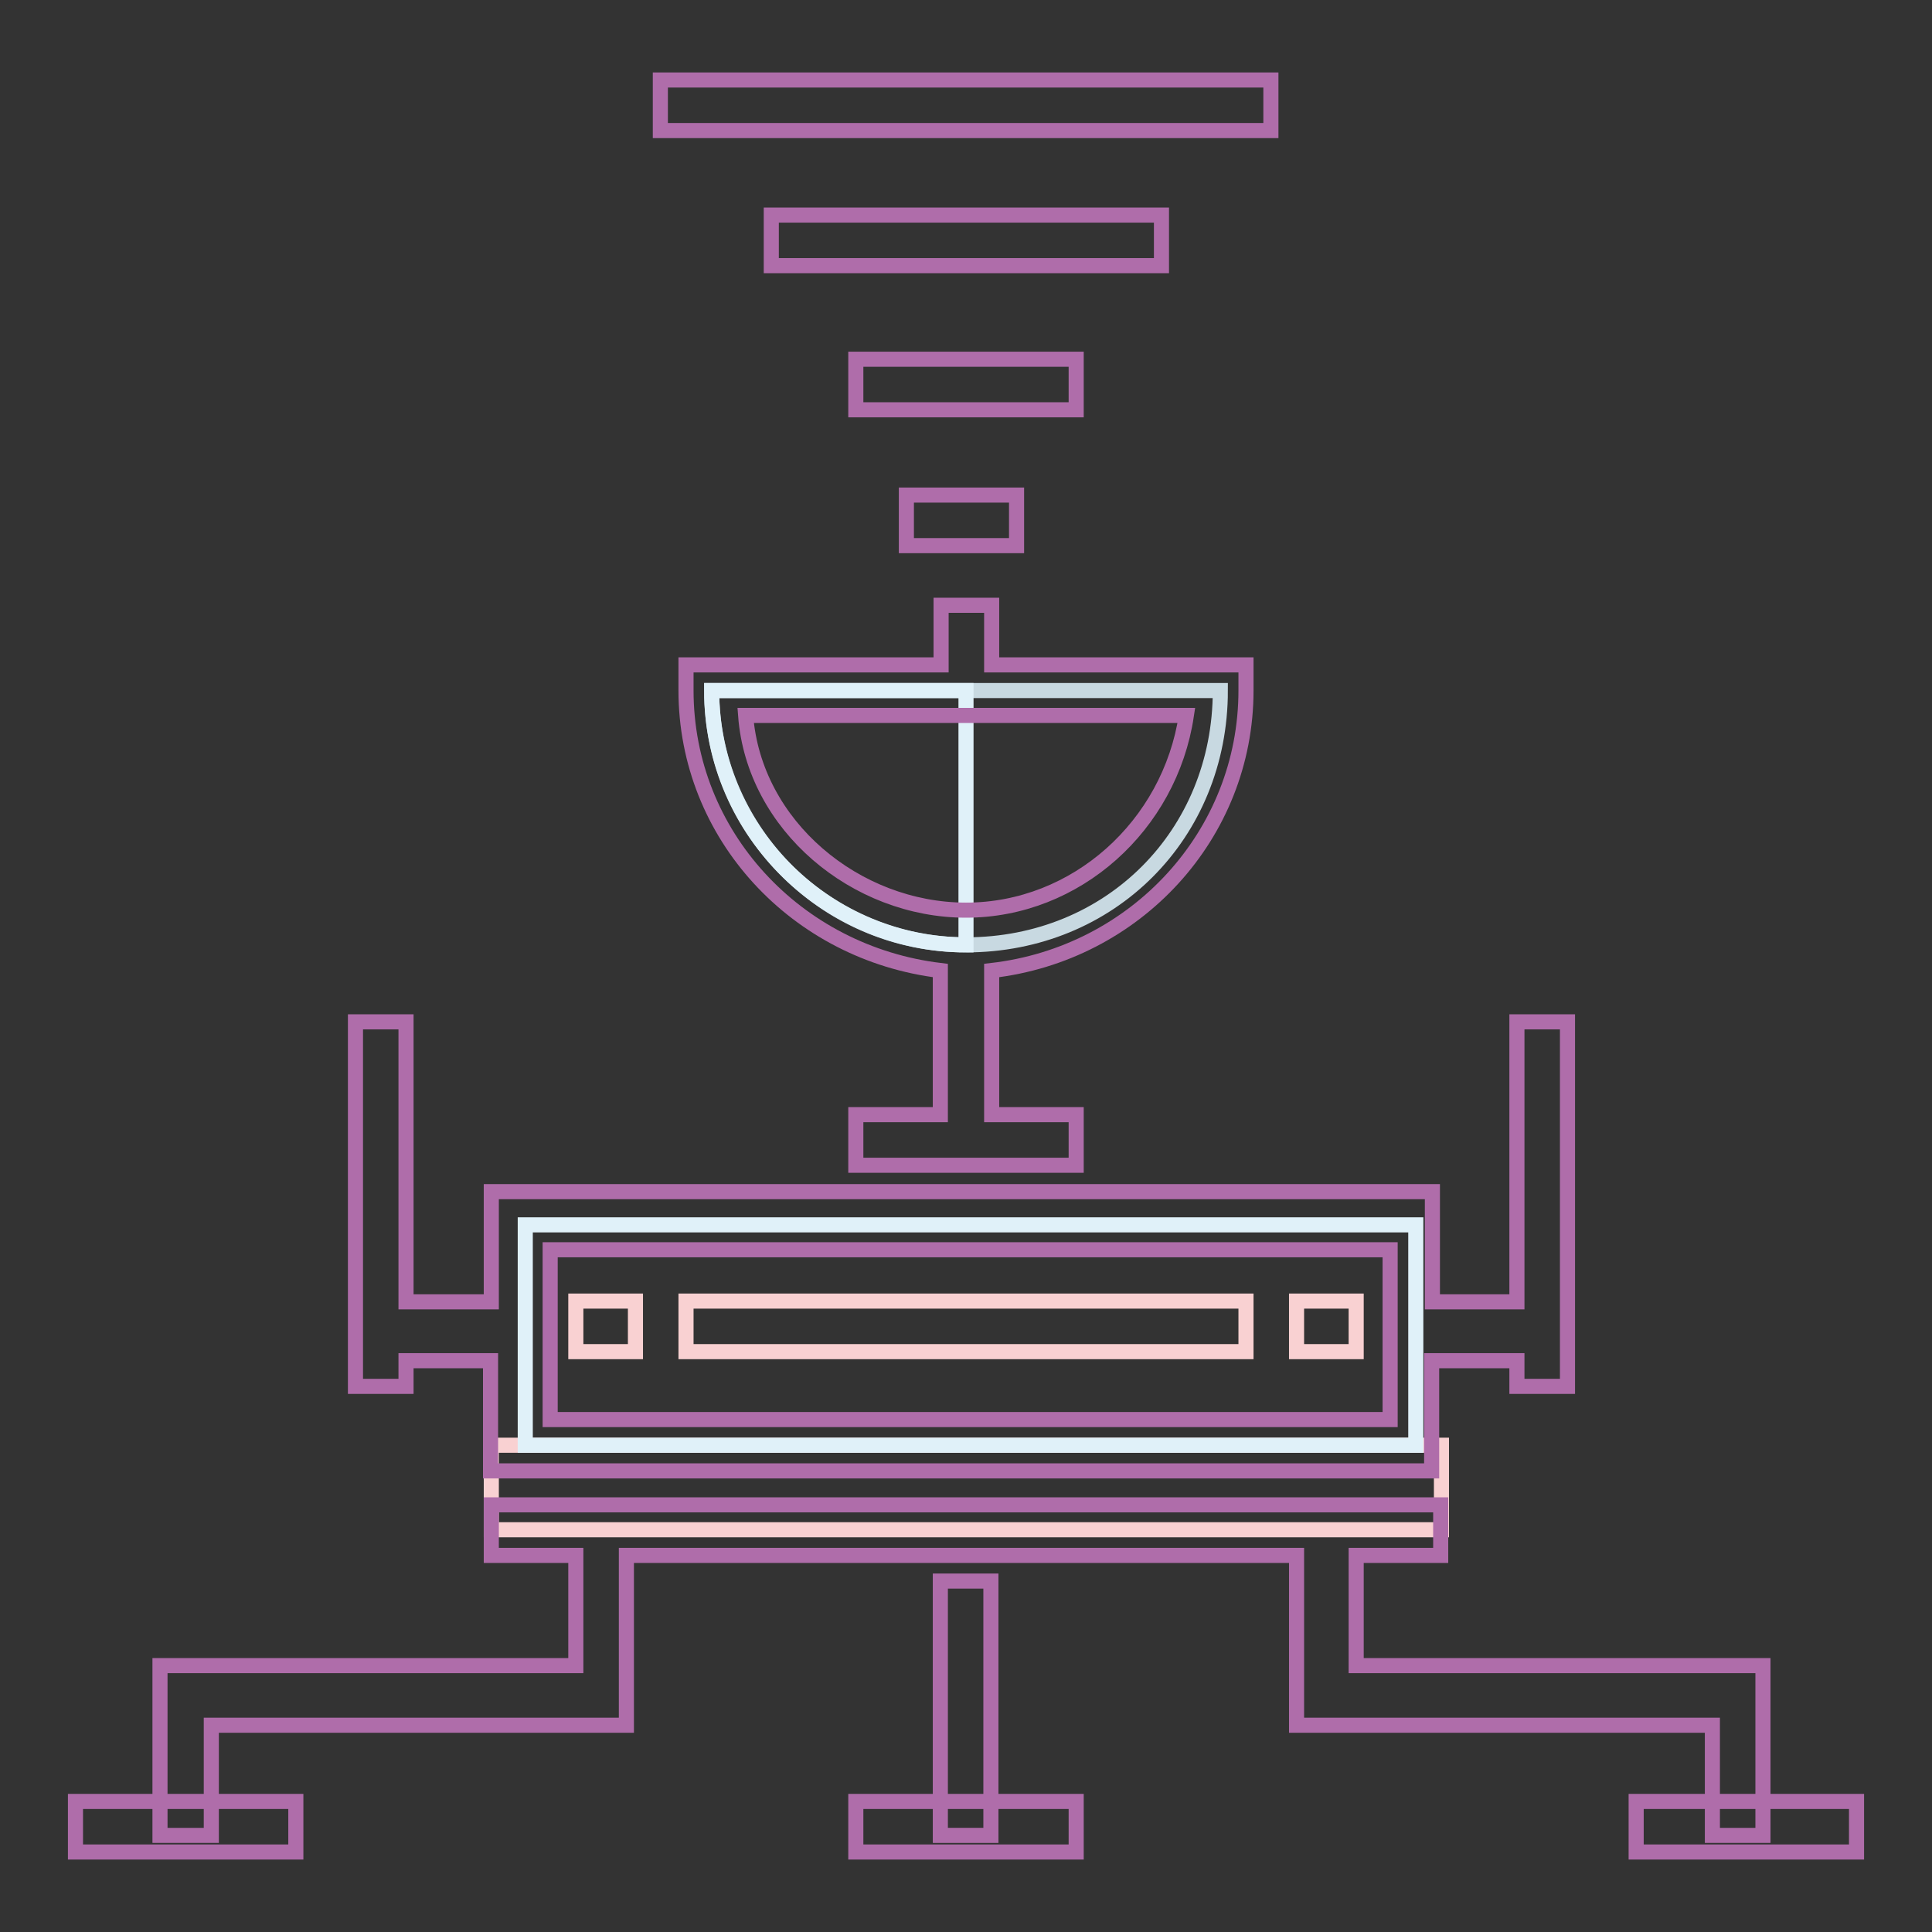
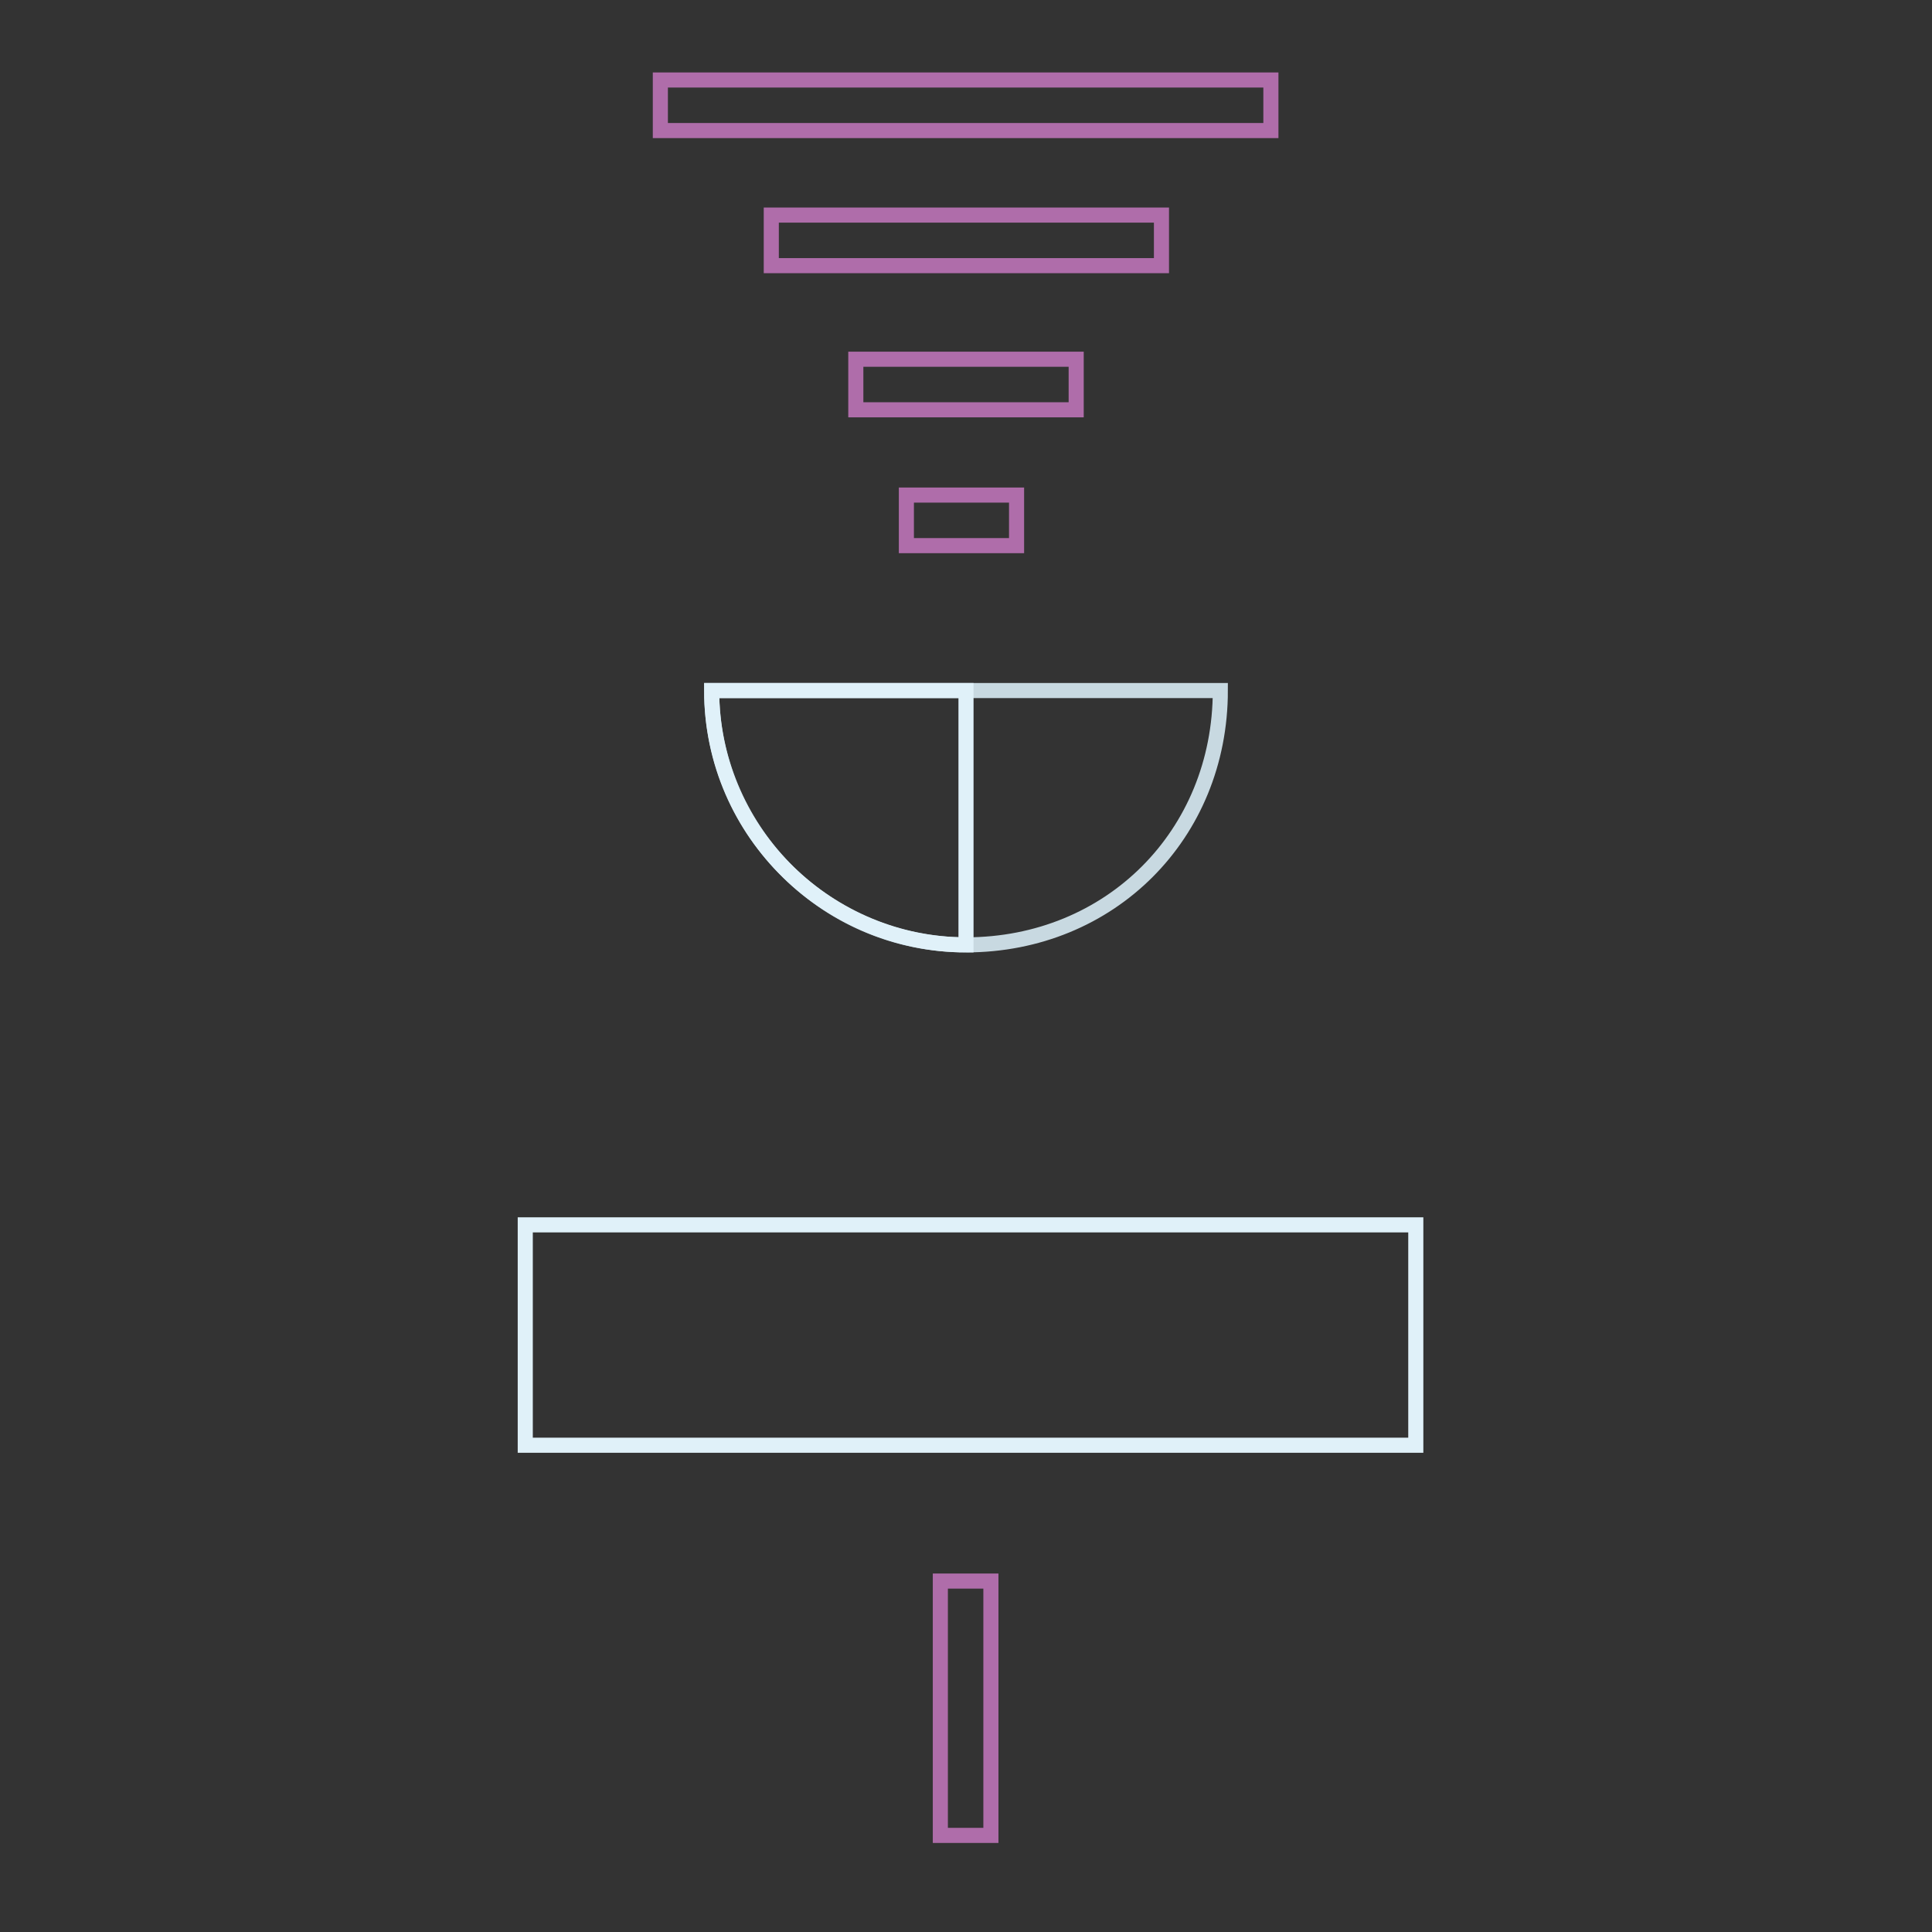
<svg xmlns="http://www.w3.org/2000/svg" version="1.1" x="0px" y="0px" viewBox="0 0 256 256" enable-background="new 0 0 256 256" xml:space="preserve">
  <rect x="0" y="0" width="256" height="256" fill="#333333" stroke="none" />
  <g>
    <path stroke-width="2" fill-opacity="0" stroke="#c8d9e1" d="M94.3,91.5c0,18,14.6,33.7,33.7,33.7s33.7-14.6,33.7-33.7H94.3z" />
    <path stroke-width="2" fill-opacity="0" stroke="#e0f1f9" d="M128,125.2c-18,0-33.7-14.6-33.7-33.7H128V125.2z" />
-     <path stroke-width="2" fill-opacity="0" stroke="#f9d1d2" d="M65.1,191.5h125.9v11.2H65.1V191.5z" />
    <path stroke-width="2" fill-opacity="0" stroke="#e0f1f9" d="M69.6,162.3h118v29.2h-118V162.3z" />
    <path stroke-width="2" fill-opacity="0" stroke="#af6daa" d="M124.6,209.5h6.7v33.7h-6.7V209.5z M120.1,65.6h14.6v6.7h-14.6V65.6z M113.4,47.6h29.2v6.7h-29.2V47.6z  M102.2,28.5h51.7v6.7h-51.7V28.5z M87.5,10.6h80.9v6.7H87.5V10.6z" />
-     <path stroke-width="2" fill-opacity="0" stroke="#f9d1d2" d="M90.9,172.4h74.2v6.7H90.9V172.4z M171.8,172.4h7.9v6.7h-7.9V172.4z M76.3,172.4h7.9v6.7h-7.9V172.4z" />
-     <path stroke-width="2" fill-opacity="0" stroke="#af6daa" d="M179.7,220.7v-14.6h11.2v-6.7H65.1v6.7h11.2v14.6H21.2v22.5H28v-14.6H83v-22.5h88.8v22.5h55.1v14.6h6.7 v-22.5H179.7z M124.6,128.6v19.1h-11.2v6.7h29.2v-6.7h-11.2v-19.1c19.1-2.2,33.7-18,33.7-37.1v-3.4h-33.7v-7.9h-6.7v7.9H90.9v3.4 C90.9,110.6,105.5,126.3,124.6,128.6z M157.2,94.8c-2.2,14.6-14.6,25.8-29.2,25.8s-28.1-11.2-29.2-25.8H157.2z" />
-     <path stroke-width="2" fill-opacity="0" stroke="#af6daa" d="M53.8,180.3h11.2v14.6h124.7v-14.6H201v3.4h6.7v-48.3H201v37.1h-11.2v-14.6H65.1v14.6H53.8v-37.1h-6.7v48.3 h6.7V180.3z M72.9,165.6h111.3v22.5H72.9V165.6z M10,238.7h29.2v6.7H10V238.7z M113.4,238.7h29.2v6.7h-29.2V238.7z M216.8,238.7 H246v6.7h-29.2V238.7z" />
  </g>
</svg>